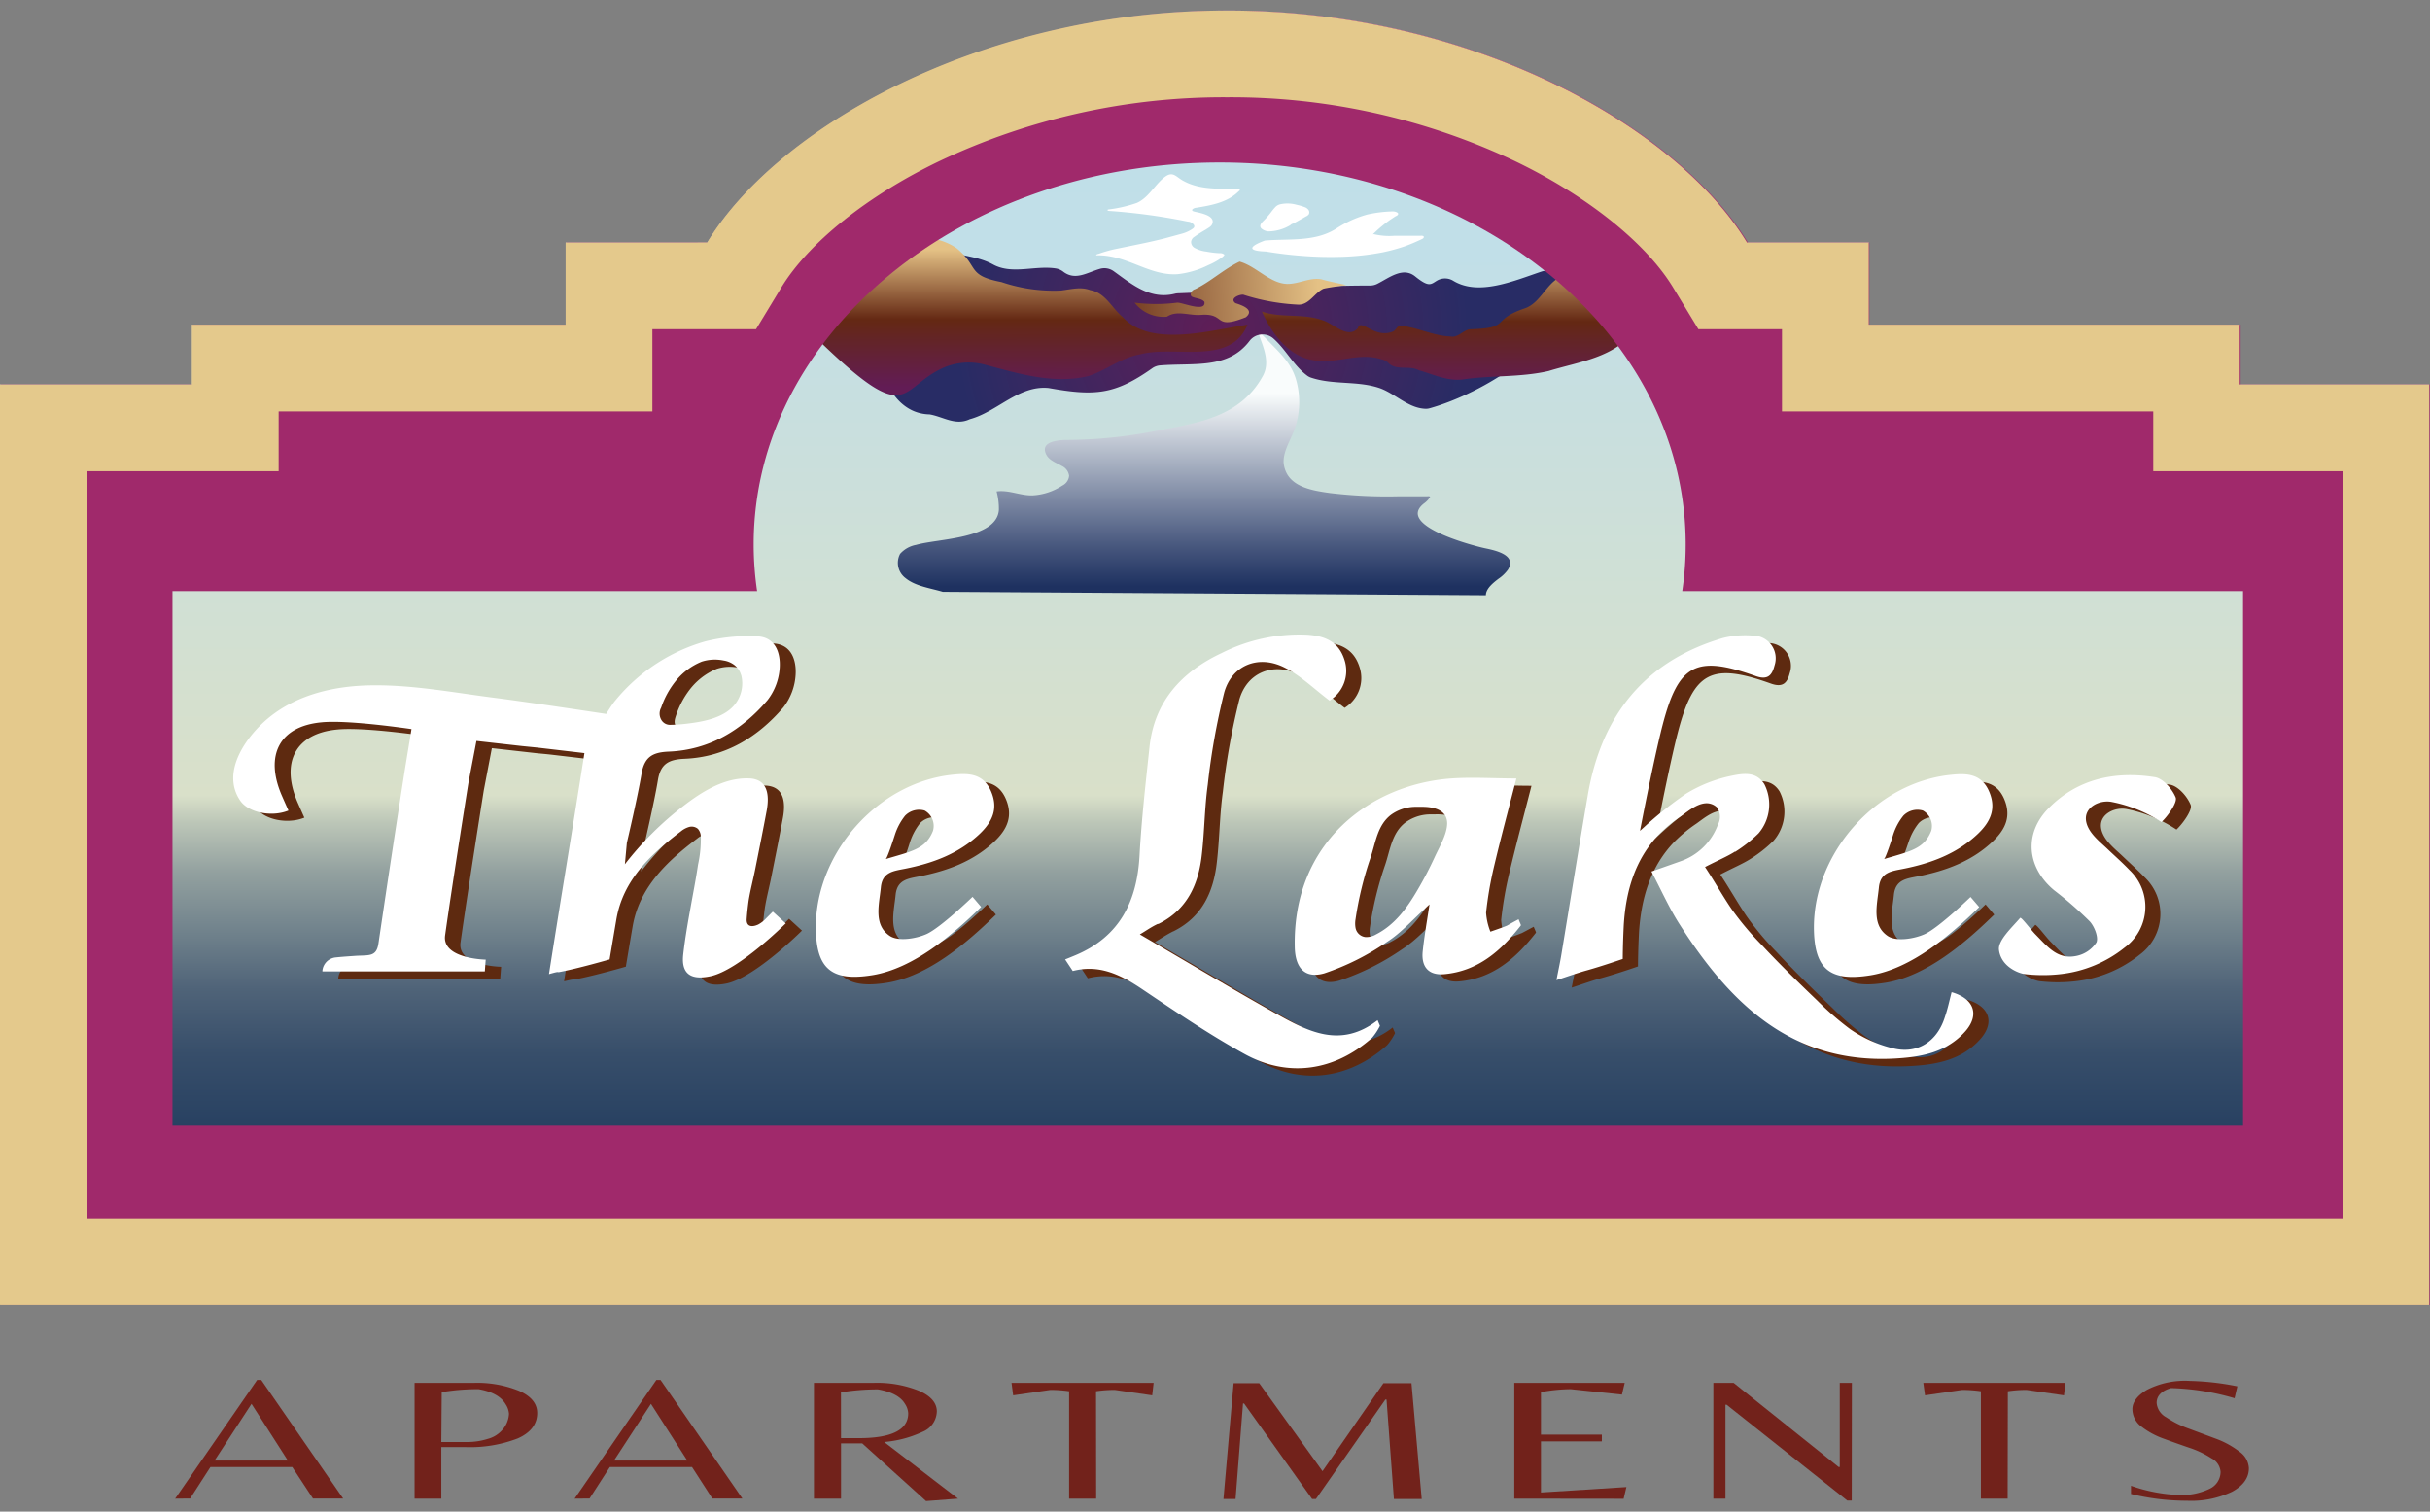
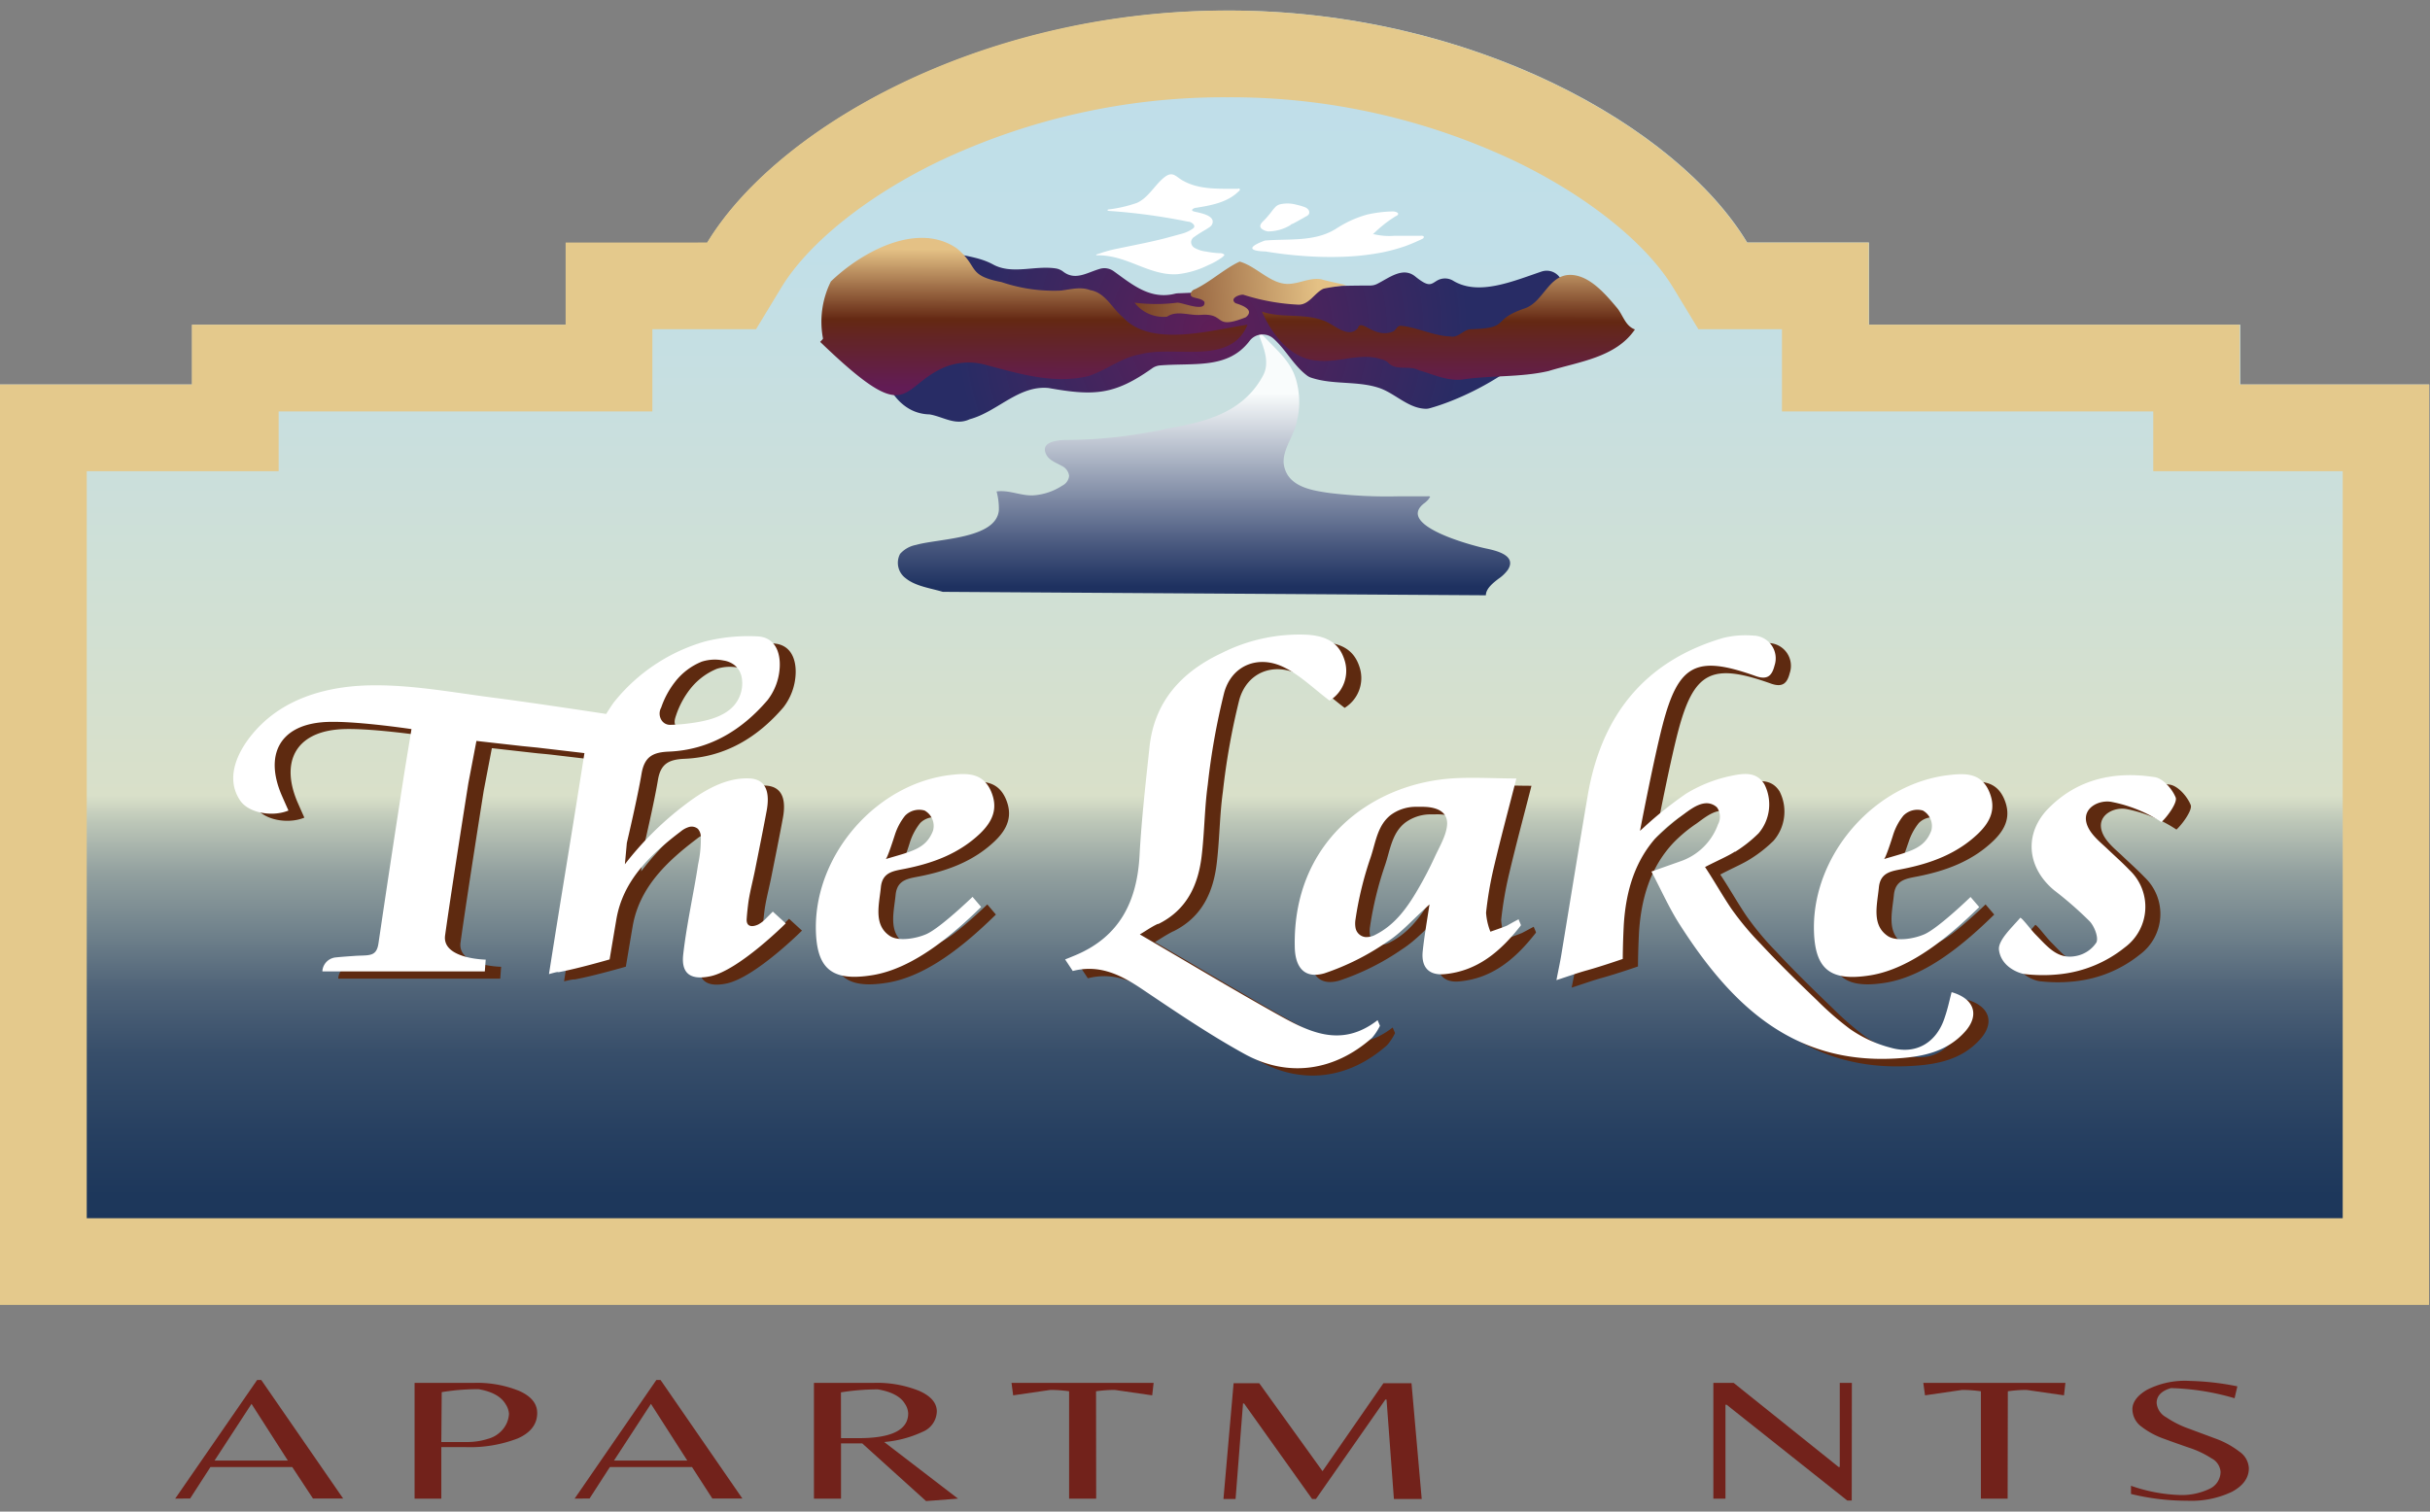
<svg xmlns="http://www.w3.org/2000/svg" xmlns:xlink="http://www.w3.org/1999/xlink" id="Layer_1" data-name="Layer 1" viewBox="0 0 359.12 223.46">
  <rect x="0" y="0" width="359.12" height="223.46" fill="#808080" stroke="none" />
  <defs>
    <style>.cls-1{fill:url(#linear-gradient);}.cls-2{fill:url(#linear-gradient-2);}.cls-3{fill:url(#radial-gradient);}.cls-4{fill:url(#linear-gradient-3);}.cls-5{fill:url(#linear-gradient-4);}.cls-6{fill:#fff;}.cls-7{fill:#a0296b;}.cls-8{fill:#e4c98c;}.cls-9{fill:#72221b;}.cls-10{fill:#5e2a10;}</style>
    <linearGradient id="linear-gradient" x1="179.56" y1="1.23" x2="179.56" y2="192.03" gradientUnits="userSpaceOnUse">
      <stop offset="0" stop-color="#bfdee9" />
      <stop offset="0.19" stop-color="#c1dfe8" />
      <stop offset="0.61" stop-color="#d9e0c9" />
      <stop offset="0.63" stop-color="#bdc7b8" />
      <stop offset="0.67" stop-color="#92a09f" />
      <stop offset="0.72" stop-color="#6d7f8a" />
      <stop offset="0.76" stop-color="#4f6378" />
      <stop offset="0.81" stop-color="#374e6a" />
      <stop offset="0.87" stop-color="#274061" />
      <stop offset="0.92" stop-color="#1d375b" />
      <stop offset="1" stop-color="#1a3459" />
    </linearGradient>
    <linearGradient id="linear-gradient-2" x1="177.94" y1="48.59" x2="177.94" y2="86.76" gradientUnits="userSpaceOnUse">
      <stop offset="0.25" stop-color="#f9fcfc" />
      <stop offset="0.52" stop-color="#a7b0c1" />
      <stop offset="0.85" stop-color="#45557c" />
      <stop offset="1" stop-color="#1e3160" />
    </linearGradient>
    <radialGradient id="radial-gradient" cx="179.17" cy="48.82" r="37.87" gradientUnits="userSpaceOnUse">
      <stop offset="0.01" stop-color="#5e1e57" />
      <stop offset="1" stop-color="#282c65" />
    </radialGradient>
    <linearGradient id="linear-gradient-3" x1="181.46" y1="37.03" x2="181.4" y2="57.35" gradientUnits="userSpaceOnUse">
      <stop offset="0" stop-color="#e4c185" />
      <stop offset="0.51" stop-color="#642813" />
      <stop offset="1" stop-color="#621c55" />
    </linearGradient>
    <linearGradient id="linear-gradient-4" x1="194.8" y1="42.42" x2="131.46" y2="46.16" xlink:href="#linear-gradient-3" />
  </defs>
-   <path class="cls-1" d="M331.09,56.84V48H276.22V35.85h-18C247.85,18.68,217.49,1.5,181.41,1.56S115,18.68,104.55,35.85H83.63V48H28.4v8.84H0V192.91h359V56.84Z" />
+   <path class="cls-1" d="M331.09,56.84V48H276.22V35.85h-18C247.85,18.68,217.49,1.5,181.41,1.56S115,18.68,104.55,35.85V48H28.4v8.84H0V192.91h359V56.84Z" />
  <path class="cls-2" d="M219.59,88c0-1,1.12-1.87,1.85-2.43a5.66,5.66,0,0,0,1.41-1.35c1.38-2.2-1.95-2.87-3.43-3.18-1.68-.36-13.4-3.4-8.85-6.71a3.72,3.72,0,0,0,.46-.43c.13-.14.21-.31.33-.44-.11-.16-.37-.09-.52-.09H206.5a70.55,70.55,0,0,1-10-.49c-2.67-.38-6.22-.92-6.76-4.17-.29-1.72,1-3.65,1.59-5.29a12.06,12.06,0,0,0,.26-7.11c-.7-2.64-2.48-4.17-4.31-6.06-.42-.44-1-1-1.42-1.4.13.34.18.58.3.92.7,1.93,1.49,3.9.49,5.77-3.33,6.18-9.95,7-15,8a72.28,72.28,0,0,1-9,1.29c-1.56.12-3.11.19-4.67.2-1.14,0-4.41.07-3.36,2.16.45.89,1.49,1.21,2.29,1.68A1.9,1.9,0,0,1,158,70.32a1.78,1.78,0,0,1-1,1.46,8.84,8.84,0,0,1-4.36,1.45c-1.82.07-3.54-.84-5.36-.58a9.69,9.69,0,0,1,.34,2.73c-.31,4.31-9,4.23-12.23,5.17a4.17,4.17,0,0,0-2.37,1.33,2.83,2.83,0,0,0,.84,3.61c1.45,1.18,3.72,1.47,5.47,2" />
  <path class="cls-3" d="M184.66,50.41c-3.21,4.21-8.17,3.2-13.24,3.61a2.37,2.37,0,0,0-1.18.45c-5.52,3.9-8.49,4.1-15.27,2.89-4.42-.44-7.59,3.52-11.65,4.61-2.13,1-3.87-.35-5.93-.71-3.87-.08-6.15-3.34-7.14-6.76,0-.07,0-.14-.05-.21-3.49-17.14-6-13.09,6.55-18.88.89-.39,1.57.55,2.25,1.19a2.11,2.11,0,0,0,.8.48c2.25.76,4.72.8,6.93,2,2.82,1.56,6.19.13,9.29.6a2.4,2.4,0,0,1,1.11.48c1.82,1.39,3.56.1,5.47-.43a2.35,2.35,0,0,1,2,.37c2.7,1.94,5.34,4.22,9,3.33a2.32,2.32,0,0,1,.46-.07c9.46-.35,18.94-1.14,28.42-1.15a2.3,2.3,0,0,0,1.06-.25c1.8-.91,3.82-2.59,5.65-1.06,2,1.61,2.26,1.14,3.17.59a2.33,2.33,0,0,1,2.38,0c3.75,2.29,8.8.1,13.09-1.35A2.37,2.37,0,0,1,230.92,42c1.2,8.8-12.21,16.28-19.59,18.34a2,2,0,0,1-.64.09c-2.5-.07-4.37-2.13-6.64-3-3.26-1.19-7-.49-10.28-1.6a2,2,0,0,1-.64-.34c-2-1.52-3.1-3.82-4.93-5.44A2.42,2.42,0,0,0,184.66,50.41Z" />
  <path class="cls-4" d="M241.62,48.7c-2.82,4.15-8.26,4.76-12.77,6.15-4.12.95-8.41.63-12.57,1.23-2.33.34-4.48-.76-6.62-1.35-1.41-.78-3.4.17-4.56-1.17a2.28,2.28,0,0,0-1-.46c-3.11-1-6.21.55-9.33.22-4-.2-6.77-3.86-8.28-7.26,2.87,1,6.21.22,9.1,1.33,1.56.52,3.63,2.78,5.09,1.12.43-1.55,2.42,1.61,5.16.51.49-.19.58-.85,1.16-.86,2.41.21,4.81,1.49,7.31,1.58,1.15.25,1.84-.88,2.9-1.06,6.3-.18,2.87-1.32,8.18-3.11,2.65-.93,3.42-4.75,6.46-4.93,2.89-.13,5.34,2.75,7.09,4.83C239.87,46.57,240.17,48.18,241.62,48.7ZM121.21,50.54c13.19,12.71,11.56,6.93,18,3.92a9.33,9.33,0,0,1,6.35-.55c5,1.32,10.14,2.93,15.31,1.68,2.62-.85,4.84-2.73,7.63-3.21C173.6,51,181.88,54.14,184.36,48c-5.37.8-14.28,3.43-18.42-1.11-1.64-1.35-2.56-3.62-4.83-4-1.4-.55-2.92-.1-4.36.07A24.2,24.2,0,0,1,148,41.7c-5.18-1-3.28-2.26-6.62-5-5.86-4-14.13.6-18.59,4.91a13.36,13.36,0,0,0-1.16,8.44C121.58,50.16,121.53,50.21,121.21,50.54Z" />
  <path class="cls-5" d="M183.2,38.67c-2.3,1.09-4.26,2.95-6.58,4.08-.59.14-1,1-.27,1.19.52.19,1.29.23,1.64.68.28,1.63-3.25.09-4,.12a24.76,24.76,0,0,1-6.32,0,5.4,5.4,0,0,0,4.79,2.08c1.46-1,3.33-.13,5-.27,3.83-.3,1.74,2.3,6.65.35,1.39-1.12-.62-1.8-1.52-2.08-.92-.69.49-1.28,1.13-1.26a31.2,31.2,0,0,0,8.2,1.48c1.55,0,2.31-1.67,3.6-2.33.28-.14,3.46-.57,3.46-.57s-2.87-.59-3.69-.85c-1.74-.31-3.33.71-5.06.68C187.7,41.92,185.65,39.35,183.2,38.67Z" />
  <path class="cls-6" d="M175.54,32.76a89.3,89.3,0,0,0-11.63-1.58c-.13,0-.38-.1-.15-.21A20,20,0,0,0,168,30c1.69-.74,2.62-2.6,4-3.73s1.76-.08,3,.53c2.41,1.28,5.24,1.08,7.88,1.11.18,0,.32-.14.34.09s-.1.21-.17.29c-1.63,1.63-4.06,2.07-6.24,2.42-.34,0-1,.37-.37.55s3.37.53,2.67,1.94c-.15.31-.62.54-.91.74a20.06,20.06,0,0,0-1.82,1.16,1,1,0,0,0-.35.63,1,1,0,0,0,.47.89,4.55,4.55,0,0,0,1.77.57,13.35,13.35,0,0,0,2,.24.93.93,0,0,1,.69.23c-.14.3-.65.59-.92.77a10.5,10.5,0,0,1-1.49.77,13.43,13.43,0,0,1-4.5,1.33c-3.54.25-6.52-2-9.9-2.61a10.35,10.35,0,0,0-2.15-.18c0-.16.26-.19.4-.23a18.5,18.5,0,0,1,2.52-.71l3.6-.74c1.21-.25,2.41-.52,3.6-.82l1.77-.48c.44-.13.89-.22,1.32-.39a5.31,5.31,0,0,0,.86-.43c.25-.16.54-.33.39-.66A1.15,1.15,0,0,0,175.54,32.76Z" />
  <path class="cls-6" d="M193.43,31.67A1,1,0,0,1,193,32l-1.33.75-.58.31c-.05,0-.37.14-.37.21a6.46,6.46,0,0,1-3.29.94,1.8,1.8,0,0,1-.94-.37.54.54,0,0,1-.24-.41c0-.31.3-.61.5-.8a12.68,12.68,0,0,0,1.13-1.3,7.22,7.22,0,0,1,.56-.68,1.47,1.47,0,0,1,.71-.44,4.92,4.92,0,0,1,2.47.06,8.2,8.2,0,0,1,1.17.34,1.22,1.22,0,0,1,.55.37.65.65,0,0,1,.11.64Z" />
  <path class="cls-6" d="M202.88,34.65a19.43,19.43,0,0,1,2.56-2.15l.71-.47c.16-.1.47-.19.48-.41s-.45-.34-.67-.36a1.93,1.93,0,0,0-.34,0,18.83,18.83,0,0,0-3.5.44A15.73,15.73,0,0,0,199,32.91a16.5,16.5,0,0,0-1.53.89c-3.15,2-7,1.46-10.54,1.76-2.29.85-2.7,1.53.15,1.62q2.7.45,5.42.65a53.72,53.72,0,0,0,5.95.13,37.65,37.65,0,0,0,5.9-.66,27.15,27.15,0,0,0,3.29-.9c.54-.2,1.08-.41,1.61-.65l.75-.34c.16-.08.42-.16.42-.38s-.42-.18-.59-.17l-.8,0c-1,0-2,0-3,0a9.94,9.94,0,0,1-3-.24S202.89,34.64,202.88,34.65Z" />
-   <path class="cls-7" d="M331.13,56.84V48H276.26V35.85H258.31C247.89,18.68,217.53,1.5,181.45,1.56S115,18.68,104.6,35.85H83.68V48H28.44v8.84H.09V192.91h359V56.84Zm.36,109.55h-306v-79h86.4a47.69,47.69,0,0,1-.51-6.9c0-31.19,30.83-56.47,68.87-56.47s68.87,25.28,68.87,56.47a46.32,46.32,0,0,1-.51,6.9h82.88Z" />
  <path class="cls-8" d="M181.2,14.38h.33a98.07,98.07,0,0,1,42.39,9.45c10.62,5.11,19.34,12.08,23.34,18.67L251,48.67h12.35V60.82h54.87v8.84h28V180.09H12.82V69.66H41.18V60.82H96.41V48.67h15.32l3.74-6.17c4-6.59,12.72-13.57,23.33-18.67a98.16,98.16,0,0,1,42.4-9.45m.33-12.82h-.33c-36,0-66.29,17.15-76.69,34.29H83.59V48H28.35v8.84H0V192.91H359V56.84H331V48H276.18V35.85h-18c-10.4-17.14-40.68-34.29-76.69-34.29Z" />
  <path class="cls-9" d="M25.89,221.54,38,204h.61l12.1,17.52H46.25l-3.06-4.65H31.1l-3,4.65Zm5.82-5.63H42.54l-5.37-8.38Z" />
  <path class="cls-9" d="M79.39,208.88q0,2.48-2.87,3.76a19.61,19.61,0,0,1-7.8,1.28h-3.5v7.62H61.27V204.43H70a16.48,16.48,0,0,1,6.74,1.19C78.51,206.41,79.39,207.5,79.39,208.88Zm-14.17,4.29h3.62a10.2,10.2,0,0,0,3.28-.47,4.25,4.25,0,0,0,2-1.19,3.88,3.88,0,0,0,1.1-2.5,2.87,2.87,0,0,0-.49-1.42q-1-1.71-4-2.23a32.09,32.09,0,0,0-5.45.44Z" />
  <path class="cls-9" d="M84.92,221.54,97,204h.62l12.09,17.52h-4.44l-3-4.65H90.13l-3,4.65Zm5.82-5.63h10.83l-5.37-8.38Z" />
  <path class="cls-9" d="M124.29,213.37v8.17h-4V204.43h8.79a16.64,16.64,0,0,1,6.74,1.17c1.75.77,2.63,1.79,2.63,3.06a3.35,3.35,0,0,1-2.1,3,16.65,16.65,0,0,1-5.68,1.51l10.91,8.37-4.72.36-9.44-8.53Zm0-.77h2.61q7.32,0,7.32-3.67a2.76,2.76,0,0,0-.48-1.4c-.63-1.08-2-1.8-4-2.14a34.09,34.09,0,0,0-5.46.44Z" />
  <path class="cls-9" d="M162,221.54h-4V205.67a19.85,19.85,0,0,0-2.77-.2l-5.5.8-.24-1.84h21l-.21,1.84-5.53-.8a19.74,19.74,0,0,0-2.77.2Z" />
  <path class="cls-9" d="M195.45,217.48l9-13h4.15l1.51,17.11H206l-1.09-14.7h-.17l-10.26,14.7h-.57l-10.05-14.11h-.16l-1.1,14.11h-1.79l1.5-17.11h3.79Z" />
-   <path class="cls-9" d="M223.79,221.54V204.43h16.32l-.41,1.73-7.57-.8a25,25,0,0,0-4.4.44v6.28h9v1h-9v7.55l12.63-.8-.41,1.73Z" />
  <path class="cls-9" d="M273.66,221.82H273l-17.83-14.16H255v13.88h-1.79V204.43h3l15.51,12.43h.17V204.43h1.79Z" />
  <path class="cls-9" d="M296.7,221.54h-3.95V205.67a19.85,19.85,0,0,0-2.77-.2l-5.49.8-.25-1.84h21l-.21,1.84-5.53-.8a19.74,19.74,0,0,0-2.77.2Z" />
  <path class="cls-9" d="M318.72,207.4a2.67,2.67,0,0,0,1.41,2.11,14.74,14.74,0,0,0,3.42,1.71l4,1.49a13,13,0,0,1,3.4,1.88,3.15,3.15,0,0,1,1.4,2.45c0,1.42-.82,2.57-2.46,3.47a14,14,0,0,1-6.66,1.34,34.85,34.85,0,0,1-8.3-1v-1.21A24,24,0,0,0,322,221a9.48,9.48,0,0,0,4.54-.91,2.78,2.78,0,0,0,1.63-2.51,2.45,2.45,0,0,0-1.35-2,14,14,0,0,0-3.25-1.55c-1.28-.44-2.55-.89-3.83-1.36a11.89,11.89,0,0,1-3.26-1.77,3.23,3.23,0,0,1-1.34-2.6c0-1,.71-2,2.14-2.84a12.3,12.3,0,0,1,6.37-1.32,39.44,39.44,0,0,1,7,.8l-.41,1.76a36.57,36.57,0,0,0-9.4-1.5C319.43,205.61,318.72,206.35,318.72,207.4Z" />
  <path class="cls-10" d="M83.36,145.07c1.77-11.31,3.47-21.36,5.24-32.67l-6.95-.82c-.73-.09-2.21-.22-2.21-.22l-6.75-.76-1.19,6.22s-2.39,15-3.44,22.51c-.49,3.49,6,3.59,6,3.59l-.13,1.75H50a1.06,1.06,0,0,1,0-.15,2.2,2.2,0,0,1,2-1.93c1.06-.1,2.23-.18,2.9-.22,2-.12,3.08.17,3.38-1.84q1.85-12.5,3.79-25c.26-1.64.8-4.9.8-4.9l.29-1.79s-9.31-1.4-13.3-1c-6.26.58-8.4,4.92-5.88,10.78.33.75.66,1.5,1,2.25-2.44,1-5.88.34-7.11-1.43-3-4.36,1.06-9.75,4.3-12.37,4.24-3.42,9.82-4.66,15.27-4.71,6,0,12,1.09,17.93,1.84,4.87.62,14.57,2.1,14.57,2.1l2,.29s.94-1.54,1.36-2a26.61,26.61,0,0,1,13.27-8.72,26.22,26.22,0,0,1,7.65-.75c2.72.1,3.49,2.44,3.36,4.62a8.69,8.69,0,0,1-1.8,4.82c-3.8,4.44-8.61,7.36-14.6,7.61-2.34.1-3.55.73-3.95,3.15-.57,3.47-2.19,10.33-2.19,10.33l-.29,3.16a47.57,47.57,0,0,1,8.74-8.68c2.71-2.08,6-4.12,9.56-4,2.81.08,3.08,2.43,2.66,4.74-.53,2.87-1.11,5.72-1.68,8.57-.31,1.61-.74,3.19-1,4.81-.12.87-.22,1.77-.28,2.66-.08,1.09.7,1.28,1.7.83a4.48,4.48,0,0,0,1.16-.92l1-1,1.91,1.75s-6.94,6.94-11.15,7.82c-2.86.59-4.32-.35-4-3.21s.89-5.89,1.42-8.8c.28-1.51.55-3,.78-4.54a17.48,17.48,0,0,0,.4-4.13,1.74,1.74,0,0,0-.43-1.11,1.4,1.4,0,0,0-1.31-.29,3.65,3.65,0,0,0-1.22.67c-4.46,3.37-8.54,7.22-9.52,13-.38,2.23-1,5.92-1,5.92s-4.65,1.35-7.55,1.89C84.64,144.77,84.38,144.84,83.36,145.07Zm28.4-44.2a2.9,2.9,0,0,0-1-1.5,3.47,3.47,0,0,0-1.61-.66,6.24,6.24,0,0,0-3.21.16,9.68,9.68,0,0,0-4,3.06,13,13,0,0,0-2,3.74c-.21.64-.41,1.16,0,1.77a1.46,1.46,0,0,0,1.31.77,21.12,21.12,0,0,0,2.38-.15c2.39-.29,5.38-.79,7.06-2.69A5,5,0,0,0,111.76,100.87ZM258.65,127a19.51,19.51,0,0,0,3.47-2.73A6.58,6.58,0,0,0,263,117c-1.21-1.94-3.15-1.62-5.08-1.21a20.88,20.88,0,0,0-6.51,2.61,57.18,57.18,0,0,0-6.2,5l-.59.52s2-10.46,3.33-15.61c2.35-9.06,5-10.39,13.76-7.26,1.79.64,2.42-.11,2.79-1.55a3.37,3.37,0,0,0-3.2-4.44,14.08,14.08,0,0,0-4.4.35c-11.65,3.43-18,11.52-20,23.26-1.35,7.85-2.61,15.72-3.91,23.59-.19,1.15-.44,2.29-.72,3.74,1.79-.58,3.17-1.08,4.59-1.47,2.12-.59,5.21-1.66,5.21-1.66s0-2,.15-5c.31-5,1.67-9.75,5.24-13.44a21.44,21.44,0,0,1,3.25-2.68c1-.71,2.27-1.79,3.57-1.88a2.19,2.19,0,0,1,1.72.61,2.37,2.37,0,0,1,.15,2.49,9,9,0,0,1-5.57,5.47c-1.27.46-2.55.9-4.27,1.51,1.44,2.74,2.6,5.36,4.12,7.74,7.39,11.61,16.45,20.66,31.65,19.91,4-.19,7.8-.86,10.59-4,2.17-2.44,1.35-4.88-2-5.83-.32,1.24-.58,2.49-1,3.7-1.18,3.74-4.24,5.6-8,4.52a18.62,18.62,0,0,1-6.05-2.79,45.08,45.08,0,0,1-4.78-4.16c-2.84-2.73-5.65-5.46-8.33-8.35a42.53,42.53,0,0,1-4.4-5.27c-1.35-2-2.54-4.13-3.88-6.14C256.2,128.25,257.49,127.73,258.65,127Zm-85.27,10.69c4.32-2.12,6-5.92,6.47-10.36.39-3.4.4-6.86.87-10.25a102.33,102.33,0,0,1,2.43-13.63c1.12-4,4.94-5.56,8.68-3.81,2.45,1.15,4.49,3.2,6.89,5a5.17,5.17,0,0,0,2.21-6c-.84-2.67-2.81-3.55-5.52-3.74a25.41,25.41,0,0,0-12.65,2.73c-5.86,2.75-9.94,7.11-10.65,13.89-.57,5.34-1.18,10.68-1.47,16-.36,6.79-2.92,12-9.43,14.76-.78.33-1.57.64-1.57.64l1.13,1.7c3.88-1,7,.52,10.14,2.62,5,3.35,10,6.76,15.25,9.66,6.48,3.56,13.34,2.49,18.84-2.4a8.31,8.31,0,0,0,1.17-1.78l-.35-.83c-5.54,4.3-10.4,1.61-15.14-1-6.67-3.74-13.23-7.69-20-11.62C171.49,138.79,172.4,138.16,173.38,137.68Zm53.29-.67c.21.55.37.8.31.87-2.91,3.73-6.33,6.74-11.3,7.19-2.37.22-3.44-1.11-3.19-3.41.21-2.06.57-4.1,1-6.9-2.48,2.24-4.18,4.22-6.29,5.56a36.5,36.5,0,0,1-9.26,4.63c-2.87.82-4.29-.79-4.36-3.85-.35-15.52,11.2-24.1,23.12-24.95,3.11-.22,6.24,0,9.63,0-1.18,4.62-2.31,8.8-3.3,13a54.94,54.94,0,0,0-1.18,6.84,9.18,9.18,0,0,0,.64,2.82c.82-.3,1.64-.57,2.44-.9C225.5,137.63,226.06,137.31,226.67,137Zm-14.49-16.63-1,0a6.36,6.36,0,0,0-3.47,1.19c-2,1.52-2.26,4.06-3,6.26a50.82,50.82,0,0,0-2.24,9.16,3.78,3.78,0,0,0,0,1.3,1.69,1.69,0,0,0,1.43,1.35,2.86,2.86,0,0,0,1.6-.39c2.8-1.44,4.6-3.95,6.14-6.58q1.38-2.36,2.52-4.83c.66-1.45,1.83-3.38,1.85-5C216.09,120.73,213.89,120.35,212.18,120.38Zm-65,14.81c-4.22,4.13-10,9.11-16.09,10.08s-8.31-1-8.34-7.08c0-11,9.11-21.3,20-22.52,2.33-.26,4.69-.35,5.89,2.41,1.09,2.53.23,4.46-1.59,6.22-3.13,3-7,4.42-11.14,5.24-1.64.33-3.33.46-3.55,2.74-.26,2.59-1.12,5.56,1.33,7.19,1.23.82,3.8.43,5.39-.26,2.06-.9,6.83-5.52,6.83-5.52Zm-14.08-7.1c3.82-1.15,5.94-1.46,7-4.18a2.59,2.59,0,0,0-1.24-3,2.92,2.92,0,0,0-2.88.76,9,9,0,0,0-1.51,2.84C134.37,124.86,133.34,128.1,133.11,128.09Zm161.62,7.1c-4.22,4.13-10,9.11-16.09,10.08s-8.31-1-8.34-7.08c0-11,9.11-21.3,20-22.52,2.33-.26,4.69-.35,5.89,2.41,1.09,2.53.23,4.46-1.6,6.22-3.12,3-7,4.42-11.13,5.24-1.64.33-3.33.46-3.56,2.74-.25,2.59-1.11,5.56,1.33,7.19,1.24.82,3.8.43,5.4-.26,2.06-.9,6.82-5.52,6.82-5.52Zm-14.09-7.1c3.83-1.15,5.94-1.46,7.05-4.18a2.61,2.61,0,0,0-1.24-3,2.92,2.92,0,0,0-2.88.76,8.82,8.82,0,0,0-1.51,2.84C281.91,124.86,280.88,128.1,280.64,128.09Zm41-5.45c.85-.76,2.43-2.91,2.12-3.66-.51-1.27-1.9-2.85-3.12-3-5.84-.92-11.33.23-15.64,4.57-3.71,3.74-3.24,8.8.82,12.17a53.14,53.14,0,0,1,5.23,4.57c.71.75,1.34,2.39,1,3.13a4.64,4.64,0,0,1-3,1.94c-2.73.56-4.17-1.32-6-3.17-.63-.63-2.12-2.64-2.27-2.46-1.12,1.33-3.3,3.31-3.13,4.73.31,2.51,2.94,3.49,3.84,3.59.66.07,1.32.12,2,.14a22.72,22.72,0,0,0,3.3-.15,18.35,18.35,0,0,0,9.45-3.93,7.47,7.47,0,0,0,.7-11.45c-1.05-1.09-2.19-2.1-3.29-3.15s-2.72-2.28-3.09-3.9c-.51-2.23,2-3.39,3.81-3A20.66,20.66,0,0,1,321.66,122.64Z" />
  <path class="cls-6" d="M81.13,144c1.77-11.3,3.47-21.35,5.24-32.67l-7-.82-2.21-.22-6.75-.76-1.19,6.23s-2.39,15-3.44,22.51c-.49,3.49,6,3.59,6,3.59l-.13,1.74h-24a1,1,0,0,1,0-.14,2.19,2.19,0,0,1,2-1.93c1.06-.11,2.23-.18,2.9-.23,2-.12,3.08.17,3.38-1.83q1.84-12.49,3.79-25c.26-1.64.8-4.9.8-4.9l.29-1.79s-9.31-1.4-13.3-1c-6.26.58-8.4,4.93-5.88,10.78.33.76.66,1.5,1,2.26-2.44,1-5.88.33-7.11-1.44-3-4.35,1.06-9.75,4.3-12.36,4.24-3.42,9.82-4.67,15.28-4.71,6-.06,12,1.08,17.92,1.84,4.87.62,14.57,2.09,14.57,2.09l2,.3s.94-1.54,1.36-2a26.61,26.61,0,0,1,13.27-8.72,26.22,26.22,0,0,1,7.65-.75c2.72.09,3.49,2.44,3.36,4.61a8.66,8.66,0,0,1-1.8,4.82c-3.8,4.45-8.61,7.37-14.6,7.61-2.34.1-3.55.74-4,3.16-.57,3.47-2.19,10.33-2.19,10.33l-.29,3.16a47.62,47.62,0,0,1,8.74-8.69c2.71-2.08,6-4.12,9.56-4,2.81.07,3.08,2.42,2.66,4.74-.53,2.86-1.11,5.71-1.68,8.57-.31,1.6-.74,3.18-1,4.8-.12.88-.22,1.77-.28,2.66-.08,1.1.7,1.29,1.7.83a4.32,4.32,0,0,0,1.16-.91l1-1,1.91,1.74s-6.94,6.95-11.15,7.82c-2.86.6-4.32-.34-4-3.21s.89-5.88,1.42-8.8c.28-1.51.55-3,.78-4.54a17.43,17.43,0,0,0,.4-4.13,1.78,1.78,0,0,0-.43-1.11,1.43,1.43,0,0,0-1.31-.28,3.45,3.45,0,0,0-1.22.66c-4.46,3.38-8.54,7.22-9.52,13-.38,2.23-1,5.92-1,5.92s-4.65,1.35-7.55,1.89C82.41,143.65,82.15,143.72,81.13,144Zm28.4-44.19a2.9,2.9,0,0,0-1-1.5,3.49,3.49,0,0,0-1.61-.67,6.35,6.35,0,0,0-3.21.17,9.51,9.51,0,0,0-4,3.06,12.84,12.84,0,0,0-2,3.74,1.81,1.81,0,0,0,0,1.76,1.47,1.47,0,0,0,1.31.78,21.14,21.14,0,0,0,2.38-.16c2.39-.28,5.38-.79,7.06-2.68A5,5,0,0,0,109.53,99.76Zm146.89,26.12a20,20,0,0,0,3.47-2.74,6.58,6.58,0,0,0,.86-7.26c-1.21-1.94-3.15-1.61-5.08-1.2a20.88,20.88,0,0,0-6.51,2.61,56.27,56.27,0,0,0-6.2,4.95l-.59.53s2-10.47,3.33-15.61c2.35-9.07,5-10.4,13.76-7.27,1.79.64,2.42-.11,2.79-1.55a3.36,3.36,0,0,0-3.2-4.43,13.51,13.51,0,0,0-4.4.35c-11.65,3.43-18,11.52-20,23.25-1.35,7.86-2.61,15.73-3.91,23.59-.19,1.15-.44,2.29-.72,3.74,1.79-.58,3.17-1.08,4.59-1.47,2.12-.59,5.21-1.66,5.21-1.66s0-2,.15-5c.31-5.06,1.67-9.75,5.24-13.45a21.44,21.44,0,0,1,3.25-2.68c1-.71,2.27-1.78,3.57-1.88a2.22,2.22,0,0,1,1.72.61,2.39,2.39,0,0,1,.15,2.5,9,9,0,0,1-5.57,5.47l-4.27,1.51c1.44,2.73,2.6,5.35,4.12,7.74,7.4,11.6,16.45,20.65,31.65,19.91,4-.2,7.8-.87,10.59-4,2.17-2.44,1.35-4.87-2-5.82-.32,1.23-.58,2.48-1,3.69-1.18,3.75-4.24,5.61-8,4.52a18.62,18.62,0,0,1-6.05-2.79,44,44,0,0,1-4.78-4.16c-2.84-2.72-5.65-5.46-8.33-8.34a43.28,43.28,0,0,1-4.4-5.27c-1.35-2-2.54-4.13-3.88-6.15C254,127.13,255.26,126.62,256.42,125.88Zm-85.27,10.68c4.32-2.11,6-5.92,6.47-10.35.39-3.41.4-6.86.87-10.25a102,102,0,0,1,2.43-13.63c1.12-4,4.94-5.56,8.68-3.81,2.45,1.15,4.49,3.19,6.89,5a5.16,5.16,0,0,0,2.21-6c-.84-2.67-2.81-3.56-5.52-3.74a25.51,25.51,0,0,0-12.65,2.72c-5.86,2.75-9.94,7.12-10.65,13.89-.57,5.34-1.18,10.68-1.47,16-.36,6.78-2.92,12-9.43,14.75-.78.33-1.57.64-1.57.64l1.13,1.71c3.88-1,7,.51,10.14,2.61,5,3.36,10,6.77,15.25,9.66,6.48,3.57,13.34,2.49,18.84-2.39a8.57,8.57,0,0,0,1.17-1.78l-.35-.83c-5.54,4.29-10.4,1.6-15.14-1.05-6.67-3.74-13.23-7.69-20-11.63C169.26,137.67,170.17,137,171.15,136.56Zm53.29-.67c.21.55.37.8.31.88-2.91,3.73-6.33,6.74-11.3,7.19-2.37.21-3.44-1.12-3.19-3.42.21-2,.57-4.1,1-6.89-2.48,2.23-4.18,4.21-6.29,5.55a36.86,36.86,0,0,1-9.26,4.64c-2.87.82-4.29-.8-4.36-3.86-.35-15.52,11.2-24.09,23.12-24.95,3.11-.22,6.24,0,9.63,0-1.18,4.62-2.31,8.8-3.3,13a54.63,54.63,0,0,0-1.18,6.84,9.18,9.18,0,0,0,.64,2.81c.82-.29,1.64-.56,2.44-.89C223.27,136.52,223.83,136.2,224.44,135.89ZM210,119.27c-.34,0-.66,0-.95,0a6.27,6.27,0,0,0-3.48,1.18c-2,1.53-2.26,4.06-3,6.27a50.82,50.82,0,0,0-2.24,9.16,3.73,3.73,0,0,0,0,1.29,1.67,1.67,0,0,0,1.43,1.35,2.78,2.78,0,0,0,1.6-.39c2.8-1.43,4.6-3.94,6.14-6.58a54,54,0,0,0,2.52-4.83c.66-1.45,1.83-3.37,1.85-5C213.86,119.61,211.66,119.24,210,119.27Zm-65,14.8c-4.22,4.13-10,9.11-16.09,10.09s-8.31-1-8.34-7.08c0-11,9.11-21.3,20-22.53,2.33-.26,4.69-.35,5.89,2.42,1.09,2.53.23,4.45-1.59,6.22-3.13,3-7,4.42-11.14,5.24-1.64.33-3.33.46-3.55,2.74-.26,2.58-1.12,5.56,1.33,7.19,1.23.82,3.8.43,5.39-.27,2.06-.9,6.83-5.51,6.83-5.51ZM130.88,127c3.82-1.15,5.94-1.47,7-4.18a2.59,2.59,0,0,0-1.24-3,2.9,2.9,0,0,0-2.88.76,8.87,8.87,0,0,0-1.51,2.83C132.14,123.74,131.11,127,130.88,127Zm161.62,7.09c-4.22,4.13-10,9.11-16.09,10.09s-8.31-1-8.34-7.08c0-11,9.11-21.3,20-22.53,2.33-.26,4.69-.35,5.89,2.42,1.09,2.53.23,4.45-1.6,6.22-3.12,3-7,4.42-11.13,5.24-1.64.33-3.33.46-3.56,2.74-.25,2.58-1.11,5.56,1.33,7.19,1.24.82,3.8.43,5.4-.27,2.06-.9,6.82-5.51,6.82-5.51ZM278.41,127c3.83-1.15,5.94-1.47,7-4.18a2.61,2.61,0,0,0-1.24-3,2.9,2.9,0,0,0-2.88.76,8.67,8.67,0,0,0-1.51,2.83C279.68,123.74,278.65,127,278.41,127Zm41-5.46c.85-.75,2.43-2.9,2.12-3.66-.51-1.26-1.9-2.85-3.12-3-5.84-.91-11.33.23-15.64,4.58-3.71,3.74-3.24,8.8.82,12.16a54.49,54.49,0,0,1,5.23,4.57c.71.76,1.34,2.39,1,3.13a4.62,4.62,0,0,1-3,2c-2.73.55-4.17-1.32-6-3.18-.63-.63-2.12-2.64-2.27-2.45-1.12,1.33-3.3,3.3-3.13,4.72.31,2.52,2.94,3.49,3.84,3.59.66.08,1.32.12,2,.14a22.72,22.72,0,0,0,3.3-.14,18.37,18.37,0,0,0,9.45-3.94,7.46,7.46,0,0,0,.7-11.44c-1.05-1.1-2.19-2.1-3.29-3.15s-2.72-2.29-3.09-3.91c-.51-2.22,2-3.39,3.81-3A20.83,20.83,0,0,1,319.43,121.52Z" />
</svg>